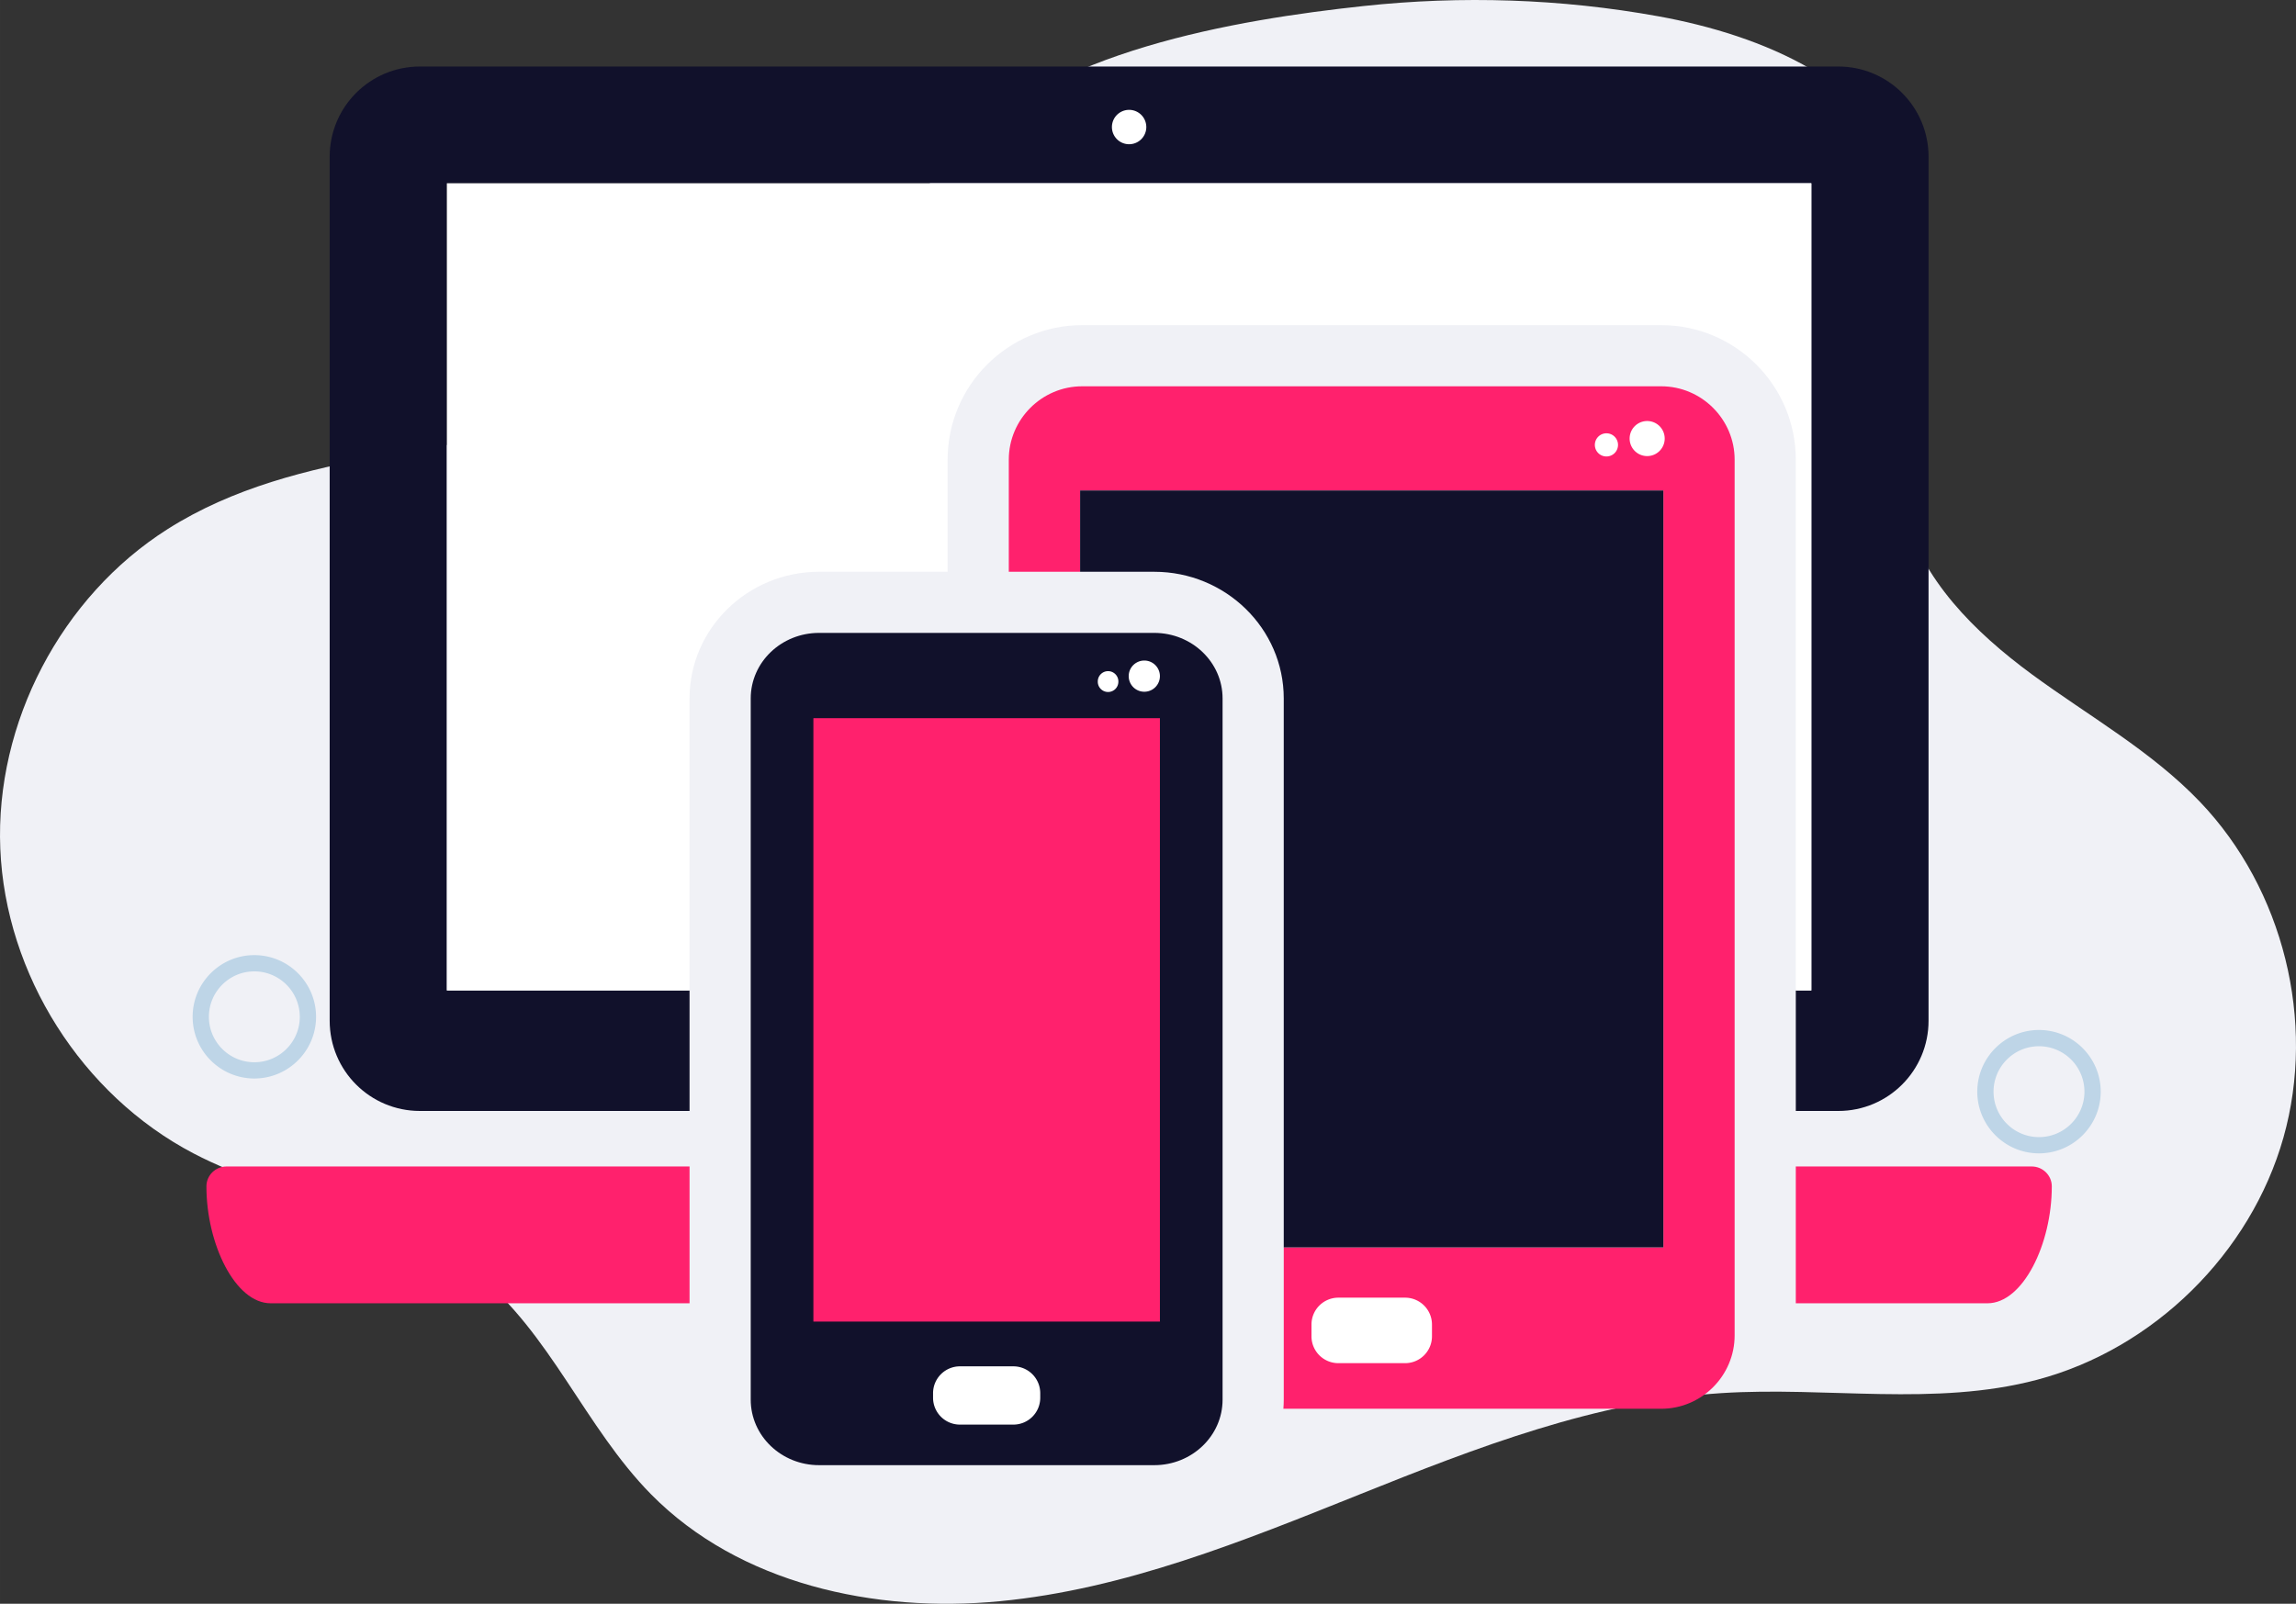
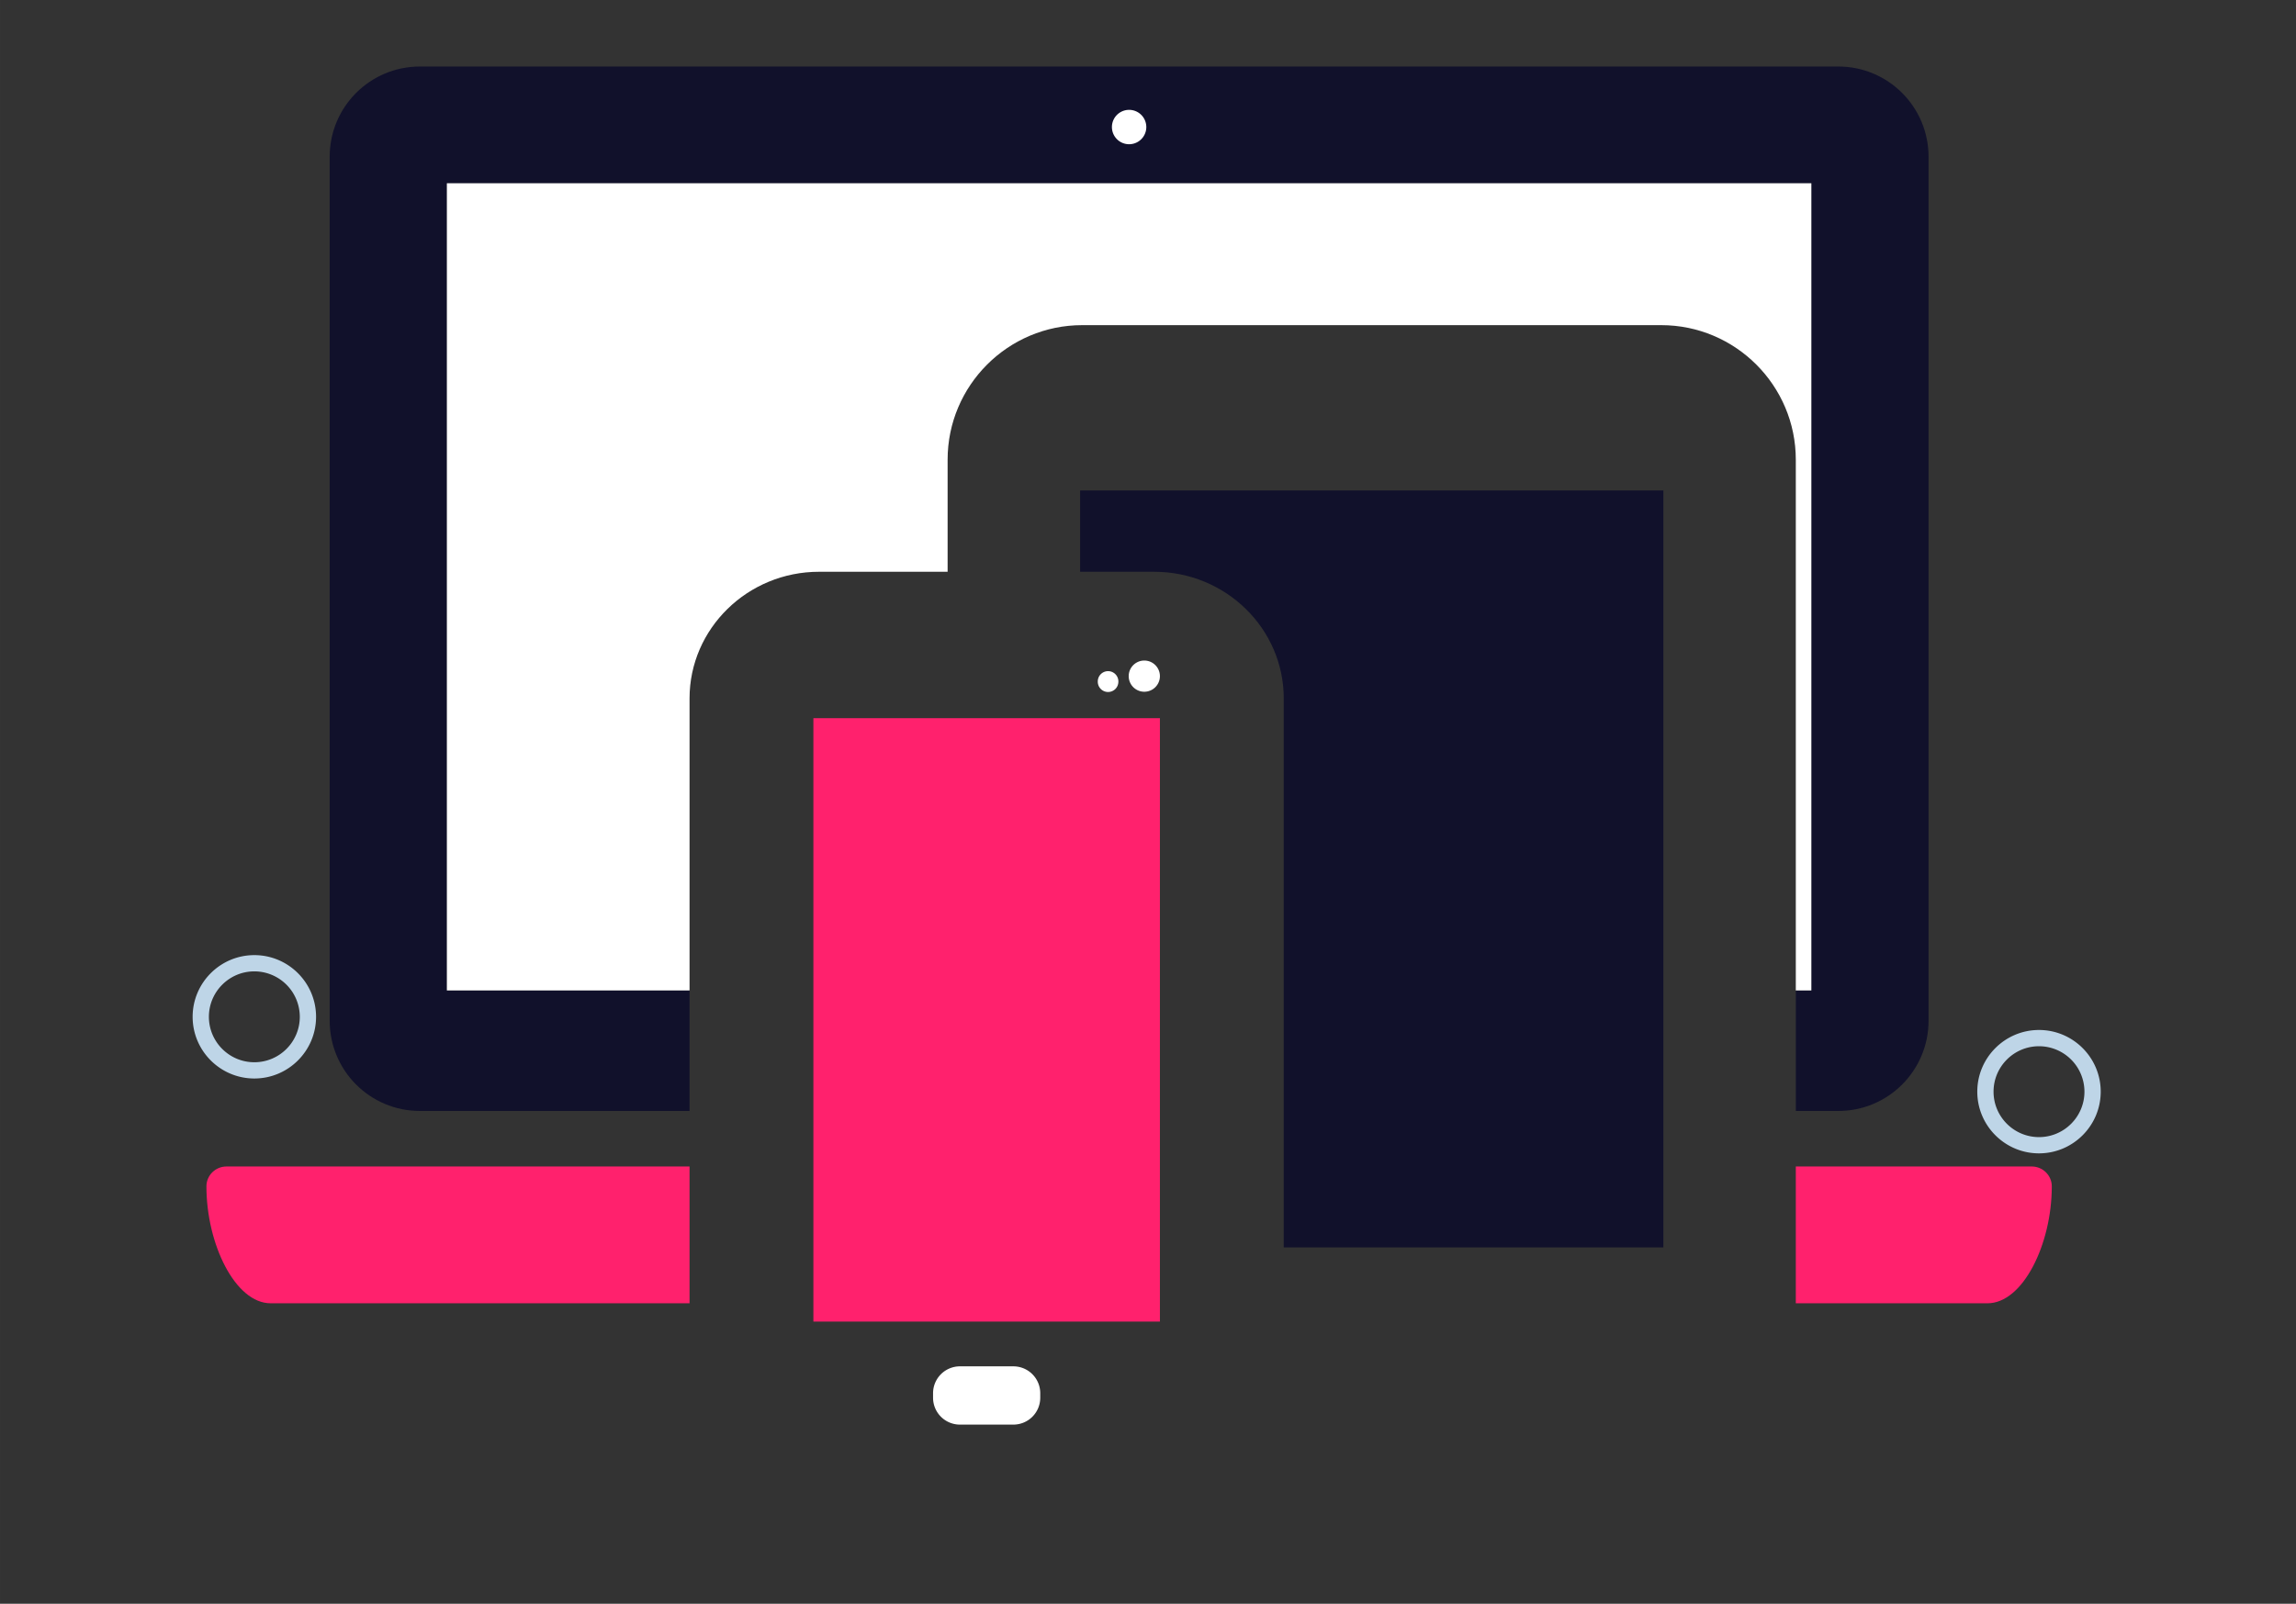
<svg xmlns="http://www.w3.org/2000/svg" width="490.595" height="342.781" viewBox="0 0 367.946 257.086">
  <rect x="0" y="0" width="367.946" height="257.086" fill="#333333" stroke="none" />
  <g data-name="Layer">
    <clipPath id="a">
      <path transform="matrix(1 0 0 -1 0 257.086)" d="M0 257.086h367.946V0H0z" />
    </clipPath>
    <g clip-path="url(#a)">
-       <path d="M265.72 2.604c16.755 3.034 35.158 10.67 40.525 26.83 5.565 16.756-5.435 35.33-1.137 52.454 2.754 10.974 11.38 19.487 20.493 26.191 9.115 6.704 19.177 12.302 26.987 20.488 13.338 13.978 18.602 35.173 13.352 53.767-5.249 18.594-20.819 33.907-39.498 38.847-16.362 4.326-33.687 1.052-50.577 2.136-20.102 1.29-39.237 8.724-57.934 16.22-18.697 7.492-37.667 15.217-57.718 17.14-20.052 1.923-41.739-2.795-55.878-17.142-10.569-10.725-16.17-25.91-27.943-35.299-12.923-10.305-30.765-11.689-45.406-19.36C13.111 175.511.878 156.203.046 136.041c-.833-20.163 9.766-40.413 26.808-51.22 20.92-13.266 47.681-11.837 71.382-19.043 24.43-7.428 38.911-23.089 55.263-41.398C167.95 8.202 198.055 3.166 218.527.965c15.701-1.688 31.65-1.175 47.192 1.64" fill="#f0f1f6" />
      <path d="M40.76 155.711c-4.016 0-7.283 3.267-7.283 7.284 0 4.016 3.267 7.283 7.283 7.283 4.017 0 7.284-3.267 7.284-7.283a7.291 7.291 0 0 0-7.284-7.284m0 17.172c-5.452 0-9.889-4.436-9.889-9.888 0-5.453 4.437-9.889 9.89-9.889 5.452 0 9.89 4.436 9.89 9.89 0 5.451-4.438 9.887-9.89 9.887M326.76 167.711c-4.016 0-7.283 3.267-7.283 7.284 0 4.016 3.267 7.283 7.283 7.283 4.017 0 7.284-3.267 7.284-7.283a7.291 7.291 0 0 0-7.284-7.284m0 17.172c-5.452 0-9.889-4.436-9.889-9.888 0-5.453 4.437-9.889 9.89-9.889 5.452 0 9.89 4.436 9.89 9.89 0 5.451-4.438 9.887-9.89 9.887" fill="#bed5e7" />
      <path d="M309.06 25.123v138.503c0 7.99-6.472 14.46-14.46 14.46h-6.813v-19.322h2.49V29.377H71.617v129.387h38.886v19.322h-43.21c-7.99 0-14.46-6.47-14.46-14.46V25.123c0-7.989 6.47-14.459 14.46-14.459H294.6c7.988 0 14.46 6.47 14.46 14.46" fill="#11112b" fill-rule="evenodd" />
      <path d="M290.277 29.378v129.387h-2.49V73.687c0-11.891-9.676-21.566-21.567-21.566h-92.793c-11.89 0-21.566 9.675-21.566 21.566v17.968h-20.605c-11.44 0-20.752 9.107-20.752 20.302v46.808H71.616V29.378z" fill="#fff" fill-rule="evenodd" />
      <path d="M110.503 186.987v21.929h-67.13c-5.684 0-10.292-9.518-10.292-18.714v-.04c0-1.754 1.45-3.175 3.215-3.175zM328.811 190.163v.039c0 9.195-4.607 18.714-10.303 18.714h-30.721v-21.929h37.808c1.766 0 3.216 1.421 3.216 3.176" fill="#ff216d" fill-rule="evenodd" />
      <path d="M183.702 20.364a2.755 2.755 0 1 1-5.511.001 2.755 2.755 0 0 1 5.51 0" fill="#fff" fill-rule="evenodd" />
-       <path d="M277.984 73.686v140.376c0 6.47-5.294 11.763-11.764 11.763h-60.551c.039-.48.059-.97.059-1.46v-24.409h60.836V78.617h-93.47v13.038h-11.43V73.686c0-6.47 5.294-11.763 11.763-11.763h92.793c6.47 0 11.764 5.293 11.764 11.763" fill="#ff216d" />
      <path d="M266.564 78.618v121.338h-60.836v-88c0-11.194-9.313-20.3-20.753-20.3h-11.881V78.618z" fill="#11112b" />
-       <path d="M225.188 218.515h-10.723a4.306 4.306 0 0 1-4.293-4.293v-1.912a4.306 4.306 0 0 1 4.293-4.293h10.723a4.306 4.306 0 0 1 4.293 4.293v1.912a4.306 4.306 0 0 1-4.293 4.293M266.777 70.3a2.81 2.81 0 1 1-5.62 0 2.81 2.81 0 0 1 5.62 0M259.295 71.256a1.856 1.856 0 1 1-3.71-.002 1.856 1.856 0 0 1 3.71.002" fill="#fff" />
-       <path d="M184.974 101.453h-53.716c-6.047 0-10.95 4.701-10.95 10.508v112.403c0 5.801 4.903 10.502 10.95 10.502h53.716c6.047 0 10.951-4.701 10.951-10.502V111.961c0-5.807-4.904-10.508-10.95-10.508" fill="#11112b" />
      <path d="M185.881 211.852H130.35v-96.726h55.531z" fill="#ff216d" />
      <path d="M162.412 228.364h-8.591a4.306 4.306 0 0 1-4.293-4.293v-.753a4.306 4.306 0 0 1 4.293-4.293h8.59a4.306 4.306 0 0 1 4.294 4.293v.753a4.306 4.306 0 0 1-4.293 4.293M185.881 108.386a2.5 2.5 0 1 1-5 0 2.5 2.5 0 0 1 5 0M179.225 109.236a1.65 1.65 0 1 1-3.299 0 1.65 1.65 0 0 1 3.3 0" fill="#fff" />
    </g>
  </g>
</svg>